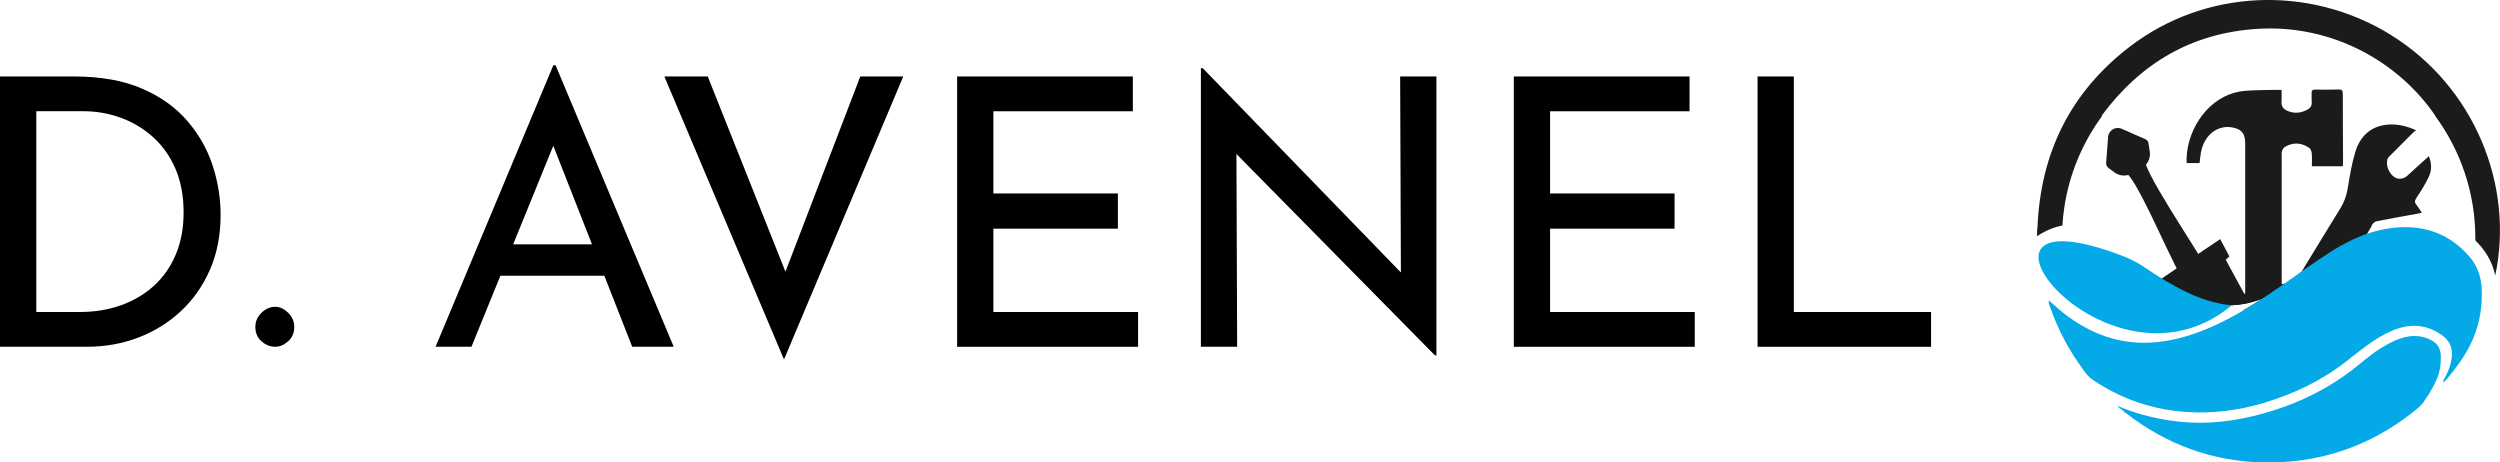
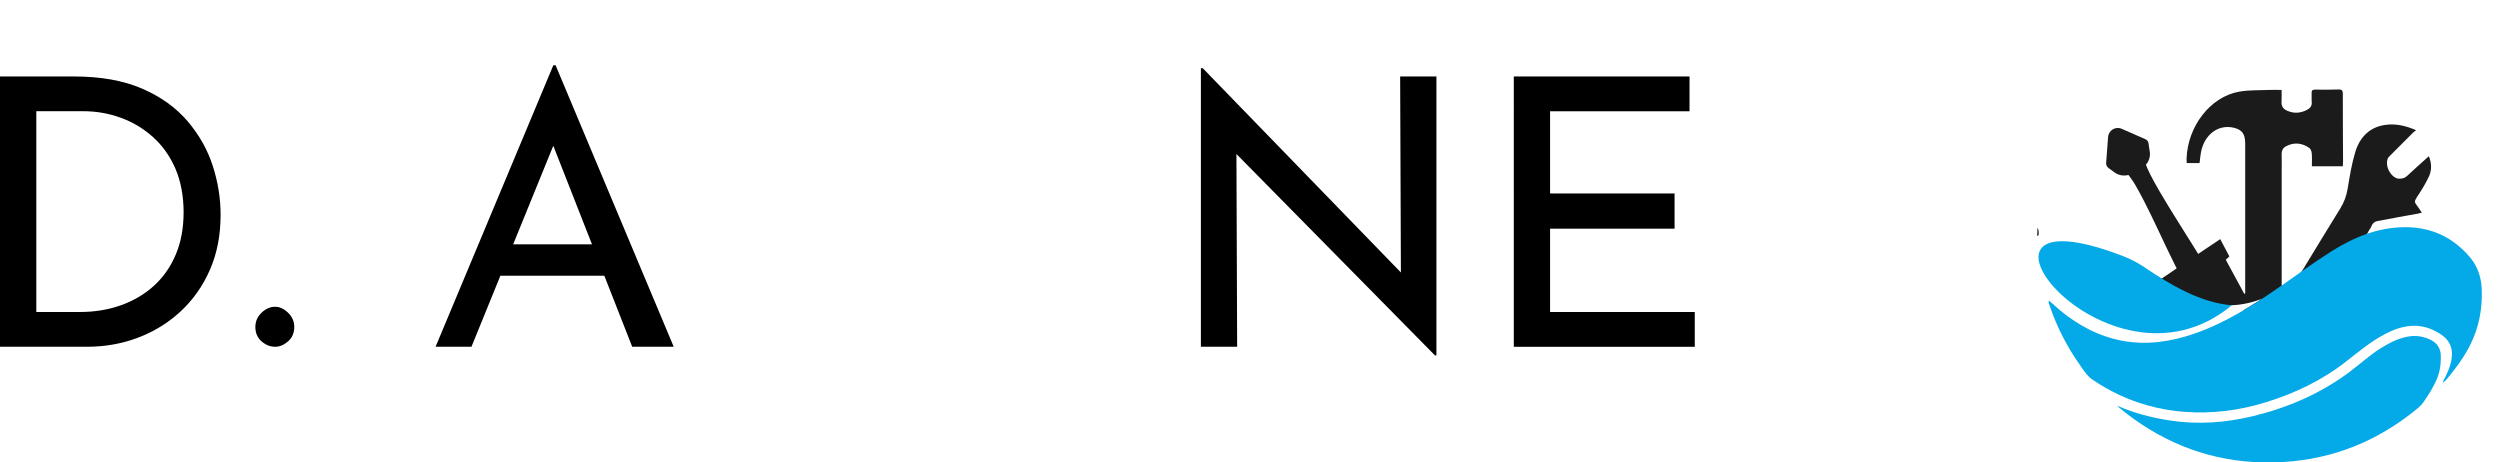
<svg xmlns="http://www.w3.org/2000/svg" id="Calque_2" data-name="Calque 2" viewBox="0 0 1125.77 208.26">
  <defs>
    <style>
      .cls-1 {
        fill: none;
      }

      .cls-1, .cls-2, .cls-3, .cls-4 {
        stroke-width: 0px;
      }

      .cls-3 {
        fill: #1b1b1b;
      }

      .cls-4 {
        fill: #04aae8;
      }
    </style>
  </defs>
  <g id="Calque_1-2" data-name="Calque 1">
    <g>
      <g>
        <path class="cls-2" d="m0,156.15V34.43h33.17c12.12,0,22.39,1.83,30.81,5.47,8.42,3.65,15.24,8.53,20.46,14.65,5.22,6.12,9.01,12.82,11.36,20.12,2.36,7.3,3.54,14.65,3.54,22.05,0,9.2-1.6,17.45-4.8,24.75-3.2,7.3-7.58,13.53-13.13,18.69-5.56,5.16-11.95,9.12-19.19,11.87-7.24,2.75-14.9,4.12-22.98,4.12H0Zm16.33-15.66h19.7c6.62,0,12.77-1.01,18.44-3.03,5.67-2.02,10.61-4.94,14.82-8.75,4.21-3.81,7.49-8.5,9.85-14.06,2.36-5.56,3.54-11.92,3.54-19.11s-1.24-13.94-3.7-19.61c-2.47-5.67-5.84-10.41-10.1-14.23-4.27-3.81-9.09-6.71-14.48-8.67-5.39-1.96-11-2.95-16.84-2.95h-21.21v90.41Z" />
        <path class="cls-2" d="m117.77,140.83c1.85-1.79,3.9-2.69,6.15-2.69,2.02,0,3.96.9,5.81,2.69,1.85,1.8,2.78,3.93,2.78,6.4,0,2.69-.93,4.86-2.78,6.48-1.85,1.63-3.79,2.44-5.81,2.44-2.25,0-4.29-.81-6.15-2.44-1.85-1.62-2.78-3.79-2.78-6.48,0-2.47.93-4.6,2.78-6.4Z" />
        <path class="cls-2" d="m196.14,156.15l53.03-126.77h1.01l53.2,126.77h-18.69l-39.73-101.18,11.62-7.58-44.28,108.76h-16.16Zm31.15-46.13h45.29l5.39,14.14h-55.39l4.71-14.14Z" />
-         <path class="cls-2" d="m318.7,34.43l40.07,100.68-9.26-1.85,37.88-98.83h19.36l-53.71,127.45-53.88-127.45h19.53Z" />
-         <path class="cls-2" d="m431,34.43h79.13v15.66h-62.8v37.04h56.06v15.83h-56.06v37.54h65.16v15.66h-81.49V34.43Z" />
        <path class="cls-2" d="m646.16,160.02l-94.11-95.46,4.71,1.18.34,90.41h-16.33V30.72h.84l92.93,95.8-3.7-.84-.34-91.25h16.33v125.6h-.67Z" />
        <path class="cls-2" d="m681.68,34.43h79.13v15.66h-62.8v37.04h56.06v15.83h-56.06v37.54h65.16v15.66h-81.49V34.43Z" />
-         <path class="cls-2" d="m791.45,34.43h16.33v106.07h61.79v15.66h-78.12V34.43Z" />
      </g>
      <g>
        <path class="cls-3" d="m1088.17,89.13c-.85,1.25-.96,1.95-.05,3.08.84,1.03,1.54,2.22,2.45,3.57-.8.18-1.35.34-1.9.44-6.14,1.12-12.27,2.18-18.39,3.39-.87.17-1.92,1.03-2.24,1.88-.21.54-.44,1.07-.78,1.54-.53.74-.9,1.48-1.32,2.22-5.97,10.81-11.87,21.66-17.79,32.5-.09.17-.18.34-.26.51-.34.47-.57,1.03-.7,1.63h-37.25c2.01-1.17,4-2.39,5.97-3.64.88-.56,1.76-1.13,2.64-1.69-.85.33-1.74.64-2.64.93-1.13.36-2.3.68-3.49.96-2.67.61-5.17.9-7.4,1-.31,0-.63.02-.93.02-.14,0-.28,0-.41,0-1.6.8-3.19,1.62-4.8,2.42h-20.2s-.05-.08-.08-.11c.18-.02.35-.02.55-.03-1.08-2-1.98-3.65-2.87-5.3-.77.4-1.29.67-1.9.98-1.4-2.63-2.75-5.17-4.16-7.81,1.1-.74,2.18-1.48,3.25-2.21.08-.05.16-.11.24-.16.2-.13.39-.27.59-.4,1.97-1.34,3.91-2.66,5.87-3.99-.18-.37-.52-1.03-.94-1.88-5.27-10.57-9.35-19.99-14.02-28.96-1.19-2.3-2.43-4.57-3.73-6.83,0,0-1.41-2.44-3.43-4.92l8.12-4.69c.7,2.53,3.09,7.07,6.15,12.33,5.25,9.05,12.49,20.22,16.55,26.82.46.74.82,1.34.98,1.61,3.39-2.26,6.6-4.41,9.94-6.66,1.45,2.73,2.8,5.27,4.12,7.79-.64.6-1.11,1.03-1.62,1.51,2.8,5.17,5.55,10.23,8.3,15.31.24-.06.21-.05.44-.11v-67.56c0-4.31-1.41-6.23-5.19-7.11-6.9-1.6-13.11,2.98-14.7,10.92-.31,1.56-.42,3.18-.66,4.99h-5.79c-.03-.75-.09-1.32-.07-1.88.48-14.69,10.72-27.97,23.72-30.27,4.39-.77,8.91-.57,13.37-.77,1.83-.08,3.67,0,5.71,0,0,1.91.08,3.59-.02,5.25-.15,2.21.87,3.38,2.54,4.11,2.98,1.33,5.89,1.13,8.79-.31,1.54-.77,2.48-1.82,2.25-3.88-.12-1.15.04-2.34-.04-3.5-.08-1.31.28-1.85,1.55-1.82,3.54.06,7.08.05,10.62-.06,1.42-.05,1.89.4,1.89,2.05-.02,10.07.06,20.13.1,30.19,0,.77-.05,1.52-.09,2.33h-13.95c0-2.05.11-3.93-.05-5.78-.07-.86-.48-2-1.07-2.42-3.31-2.32-6.85-2.7-10.46-.83-1.38.72-2.08,1.92-2.03,3.72.08,2.54.02,5.06.02,7.59,0,16.88,0,33.75,0,50.62v6.65c0,.61.05,1.23.11,2.41.76-1.19,1.22-1.92,1.66-2.64,2.45-4.02,4.91-8.06,7.35-12.09.28-.45.54-.9.82-1.35,5.48-8.99,10.95-17.99,16.48-26.93,1.69-2.74,2.73-5.58,3.28-8.85.92-5.54,1.81-11.15,3.42-16.46,2.16-7.15,6.89-11.41,13.74-12.29,4.57-.59,8.93.36,13.67,2.43-.7.56-1.1.81-1.44,1.16-3.47,3.46-6.92,6.92-10.38,10.4-.38.38-.83.79-1,1.3-1.35,3.98,2.08,8.95,5.17,8.98,1.43,0,2.53-.25,3.64-1.3,3.14-2.95,6.37-5.79,9.74-8.84,1.37,3.29,1.32,6.44,0,9.24-1.57,3.36-3.55,6.5-5.6,9.54Z" />
-         <path class="cls-3" d="m1027.49,129.96c-1.88,1.36-5.1,3.13-8.93,4.6-.85.33-1.74.64-2.64.93-1.13.36-2.3.68-3.49.96-3.06.7-5.88.98-8.33,1.02-.14,0-.28,0-.41,0-1.95.02-3.65-.1-5.05-.26.42-.15.84-.31,1.26-.46.47-.16.94-.33,1.4-.49,15.34-5.5,22.75-7.74,25.94-8.3.09-.02.18-.03.25-.04.44-.07.79-.11,1.06-.11.45,0,.67.08.74.21.14.31-.54,1.03-1.79,1.94Z" />
        <g>
-           <path class="cls-3" d="m1076.4,15.58c-36.66-22.56-83.52-20.54-117.41,5.49-26.8,20.58-40.15,47.92-41.51,81.53-.05,1.21-.08,2.43-.1,3.66.22-.15.45-.28.67-.42.34-.21.69-.42,1.03-.61,3.22-1.85,6.31-3.08,9.64-3.68,0,0,0,0,0,0,.16-2.64.44-5.25.81-7.82,2.25-15.41,8.29-29.6,17.14-41.59h-.32c17.67-23.85,40.74-37.28,70.12-39.14,34.14-2.14,63.88,15.17,80.19,39.14h-.13c11.41,15.44,18.14,34.53,18.14,55.2,0,.3,0,.61,0,.9,4.35,4.33,7.6,9.37,8.96,15.8,8.67-40.66-9.57-85.28-47.25-108.46Z" />
          <path class="cls-4" d="m1112.37,155.31c-2.8,5.59-6.56,10.62-10.56,15.43-.44.53-1.01.95-1.65,1.54-.08-1.06.58-1.69.94-2.41,1.63-3.28,2.96-6.61,3.03-10.37.05-2.41-.61-4.31-1.75-5.89-1.21-1.68-2.96-2.98-5-4.12-8-4.48-15.73-3.09-23.36.92-6.36,3.35-11.87,7.91-17.49,12.33-10.98,8.63-23.39,14.49-36.68,18.55-11.77,3.59-23.82,5.09-36.11,4.17-5.92-.44-11.64-1.46-17.17-3.05-8.56-2.45-16.65-6.27-24.26-11.43-2.71-1.83-4.33-4.67-6.14-7.25-5.46-7.8-9.75-16.22-12.89-25.19-.1-.28-.2-.56-.29-.83-.24-.7-.64-1.4-.38-2.42.3.27.6.54.9.8h0c2.52,2.24,4.98,4.42,7.64,6.37,1.93,1.41,3.91,2.72,5.94,3.91h0c4.6,2.71,9.48,4.83,14.73,6.21,10.9,2.89,21.67,2.05,32.36-1.08,8.68-2.54,16.71-6.37,24.44-10.82.44-.25.87-.51,1.31-.77,2.01-1.17,4-2.39,5.97-3.64.88-.56,1.76-1.13,2.64-1.69.8-.52,1.61-1.05,2.41-1.58,2.11-1.39,4.2-2.82,6.27-4.26.08-.05.17-.11.25-.18.35-.25.7-.49,1.06-.74,2.7-1.88,5.38-3.8,8.07-5.7.28-.19.54-.39.82-.58,4.08-2.86,8.2-5.7,12.42-8.36,5.12-3.23,10.46-5.98,16.09-7.91.18-.06.34-.11.52-.18,3.55-1.18,7.22-2.03,11.03-2.47,13.71-1.56,25.48,2.38,34.62,13.05.72.84,1.36,1.72,1.93,2.62h0c2.19,3.49,3.28,7.42,3.49,11.61.43,8.89-1.18,17.46-5.16,25.41Z" />
          <path class="cls-4" d="m1099.02,163.85c-.23,2.59-.83,5.03-1.95,7.45-1.58,3.42-3.13,5.98-5.36,9.19-.57,1.13-2.25,2.76-3.18,3.52-17.7,14.57-37.93,22.8-60.82,24.07-.2.02-.4.03-.6.04-1.98.1-3.94.13-5.89.12-.16,0-.32,0-.48,0-.6,0-1.19,0-1.78-.02-22.77-.49-43.35-8.02-61.76-22.29-1.1-.85-2.17-1.74-3.24-2.63-.19-.16-.33-.38-.49-.58,7.47,3.31,15.26,5.29,23.23,6.56,12.78,2.03,25.44,1.14,37.96-1.92,15.79-3.85,30.46-10.2,43.51-19.99,4.74-3.56,9.1-7.62,14.18-10.73,3.94-2.41,8-4.52,12.65-5.18,3.47-.5,6.74.15,9.83,1.73.28.15.55.3.8.47,2.27,1.46,3.4,3.65,3.48,6.48.04,1.26,0,2.49-.1,3.68Z" />
          <path class="cls-4" d="m1005.03,137.45c-56.37,47-134.74-54.93-49.24-22.22,3.5,1.34,6.84,3.06,9.94,5.16,11.9,8.09,25.57,16.04,39.3,17.06Z" />
        </g>
        <path class="cls-1" d="m1019.7,137.6c-2.3,1.53-4.6,3.06-6.89,4.6" />
        <path class="cls-3" d="m917.47,102.61c.5.5.61,1.62.57,3.24-.22.14-.45.28-.67.42.02-1.23.05-2.45.1-3.66Z" />
        <path class="cls-3" d="m949.29,61.68l-.88,11.64c-.07.91.34,1.8,1.08,2.34l2.68,1.97c2.33,1.71,5.45,1.89,7.96.46l4.43-2.52c2.55-1.45,3.95-4.33,3.5-7.23l-.59-3.9c-.12-.76-.61-1.41-1.31-1.72l-10.74-4.72c-2.76-1.22-5.9.67-6.13,3.68Z" />
      </g>
    </g>
  </g>
</svg>